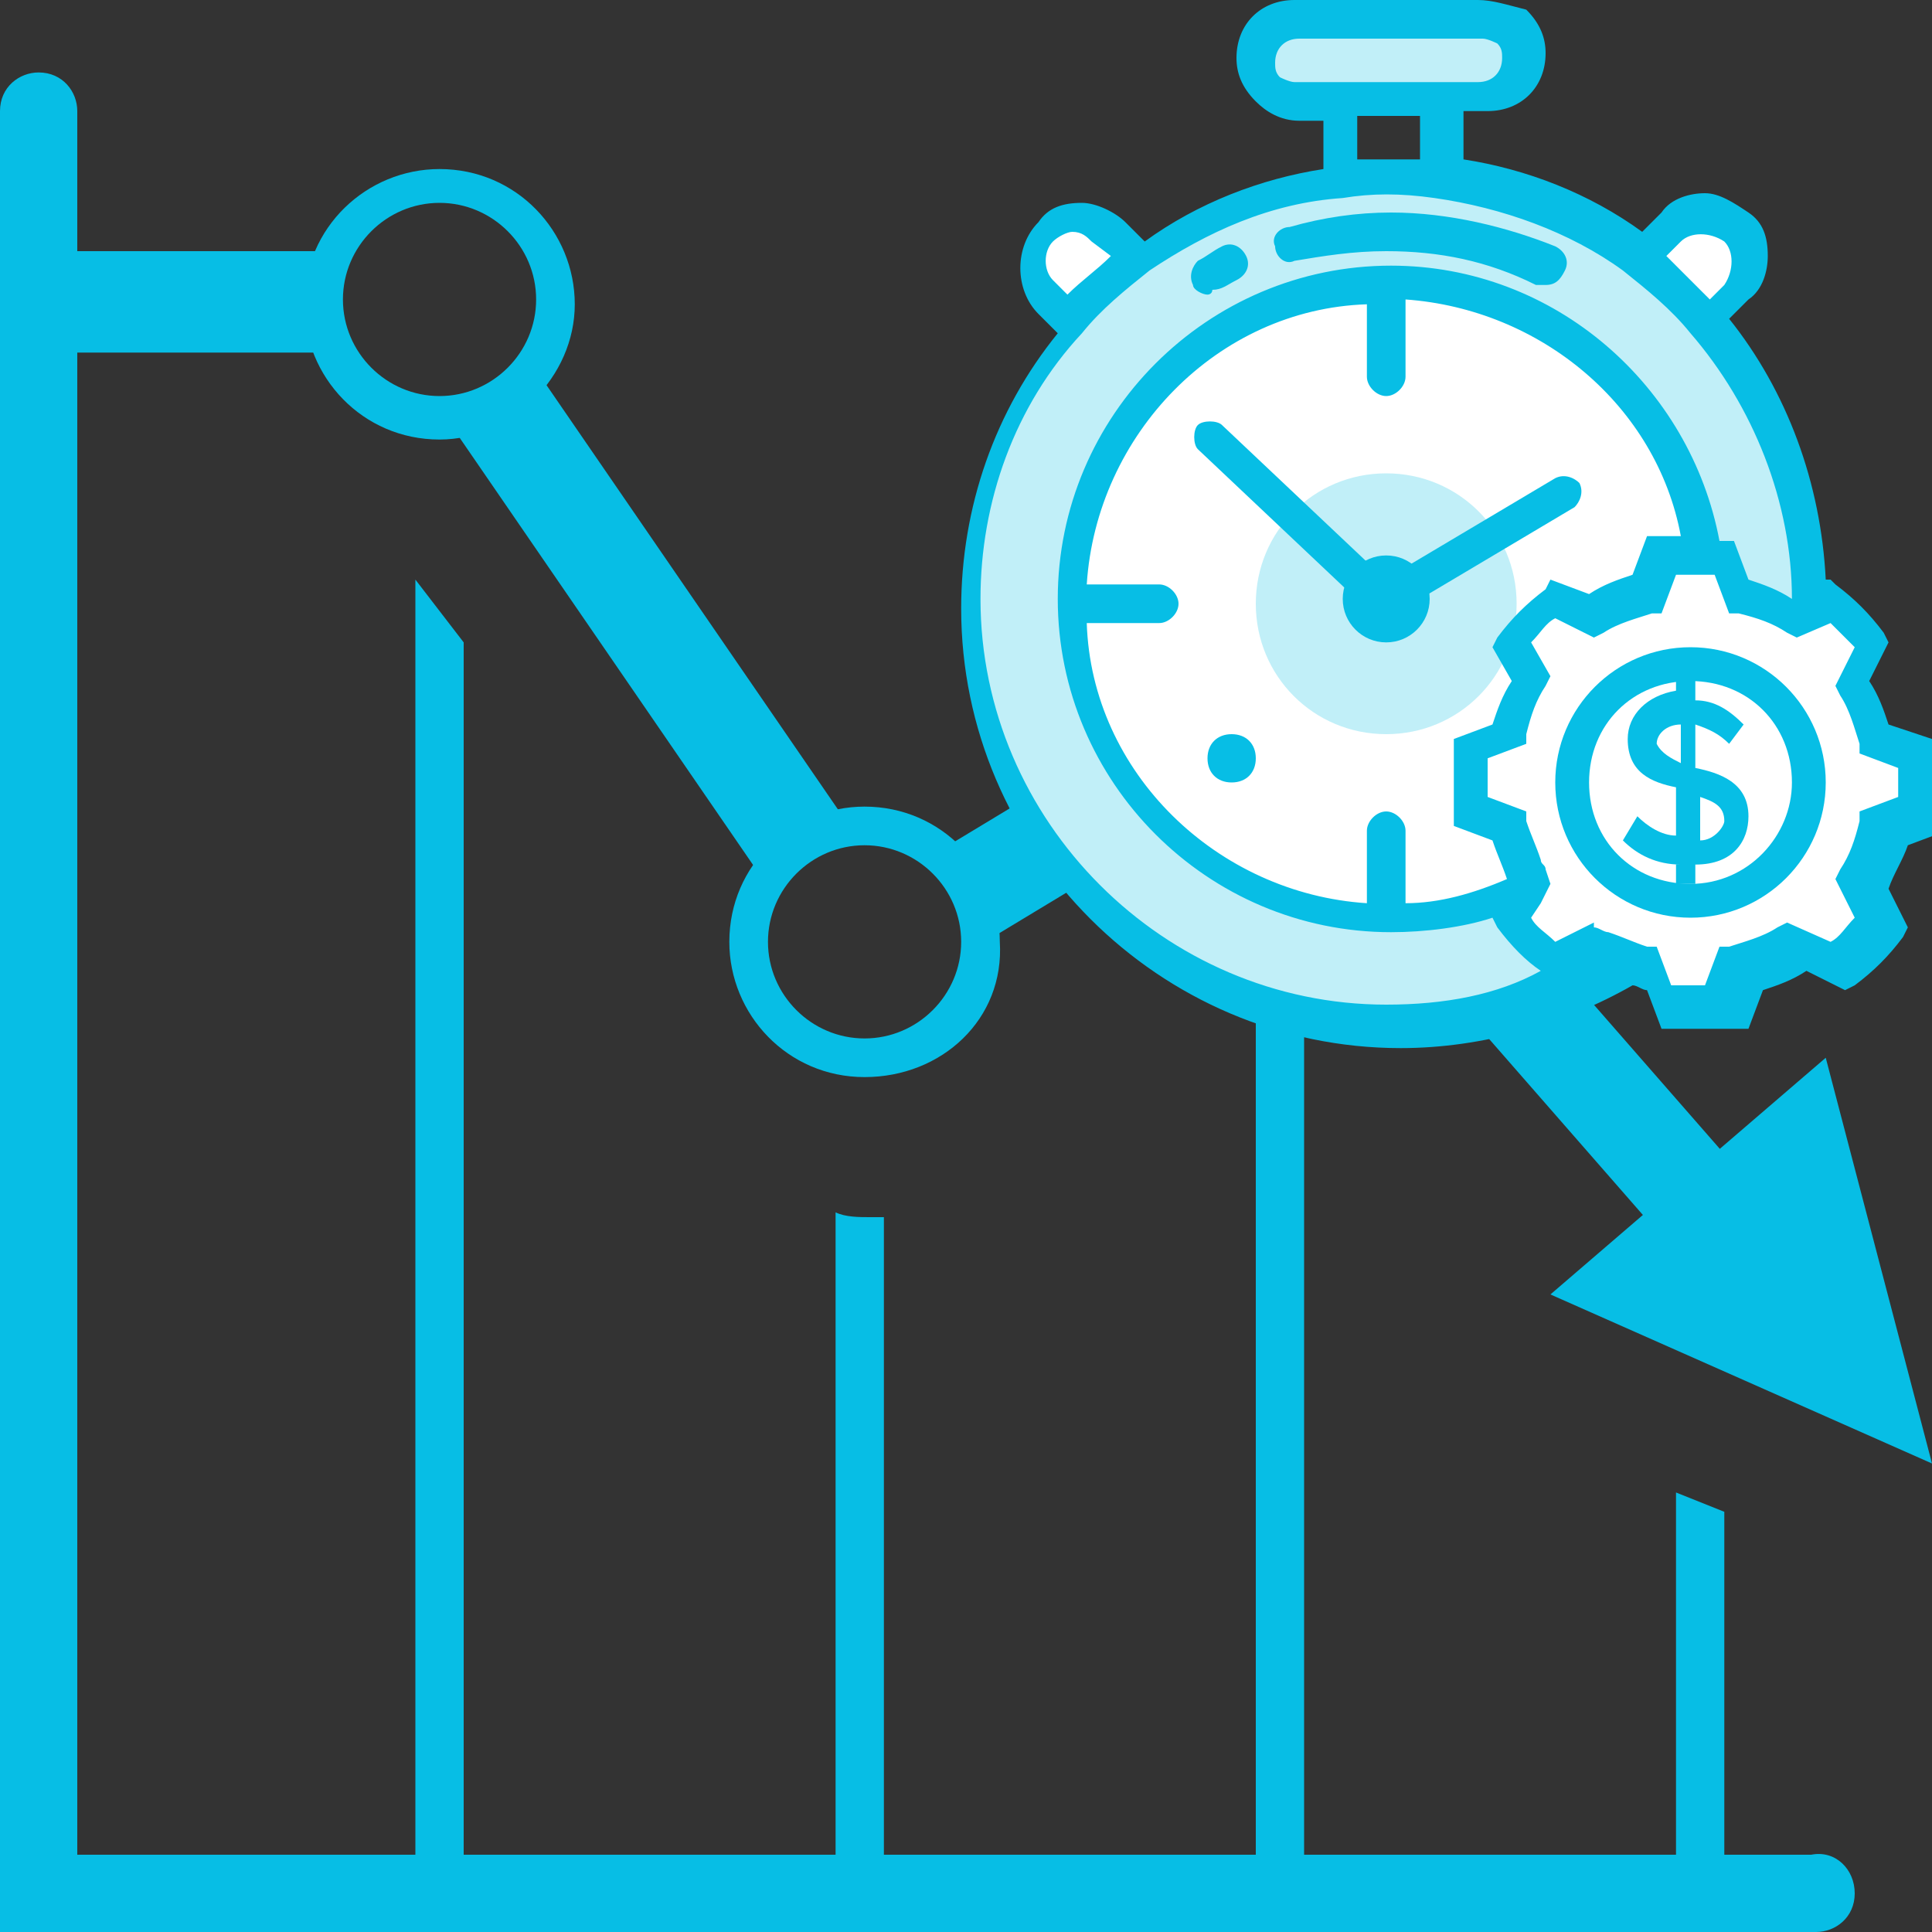
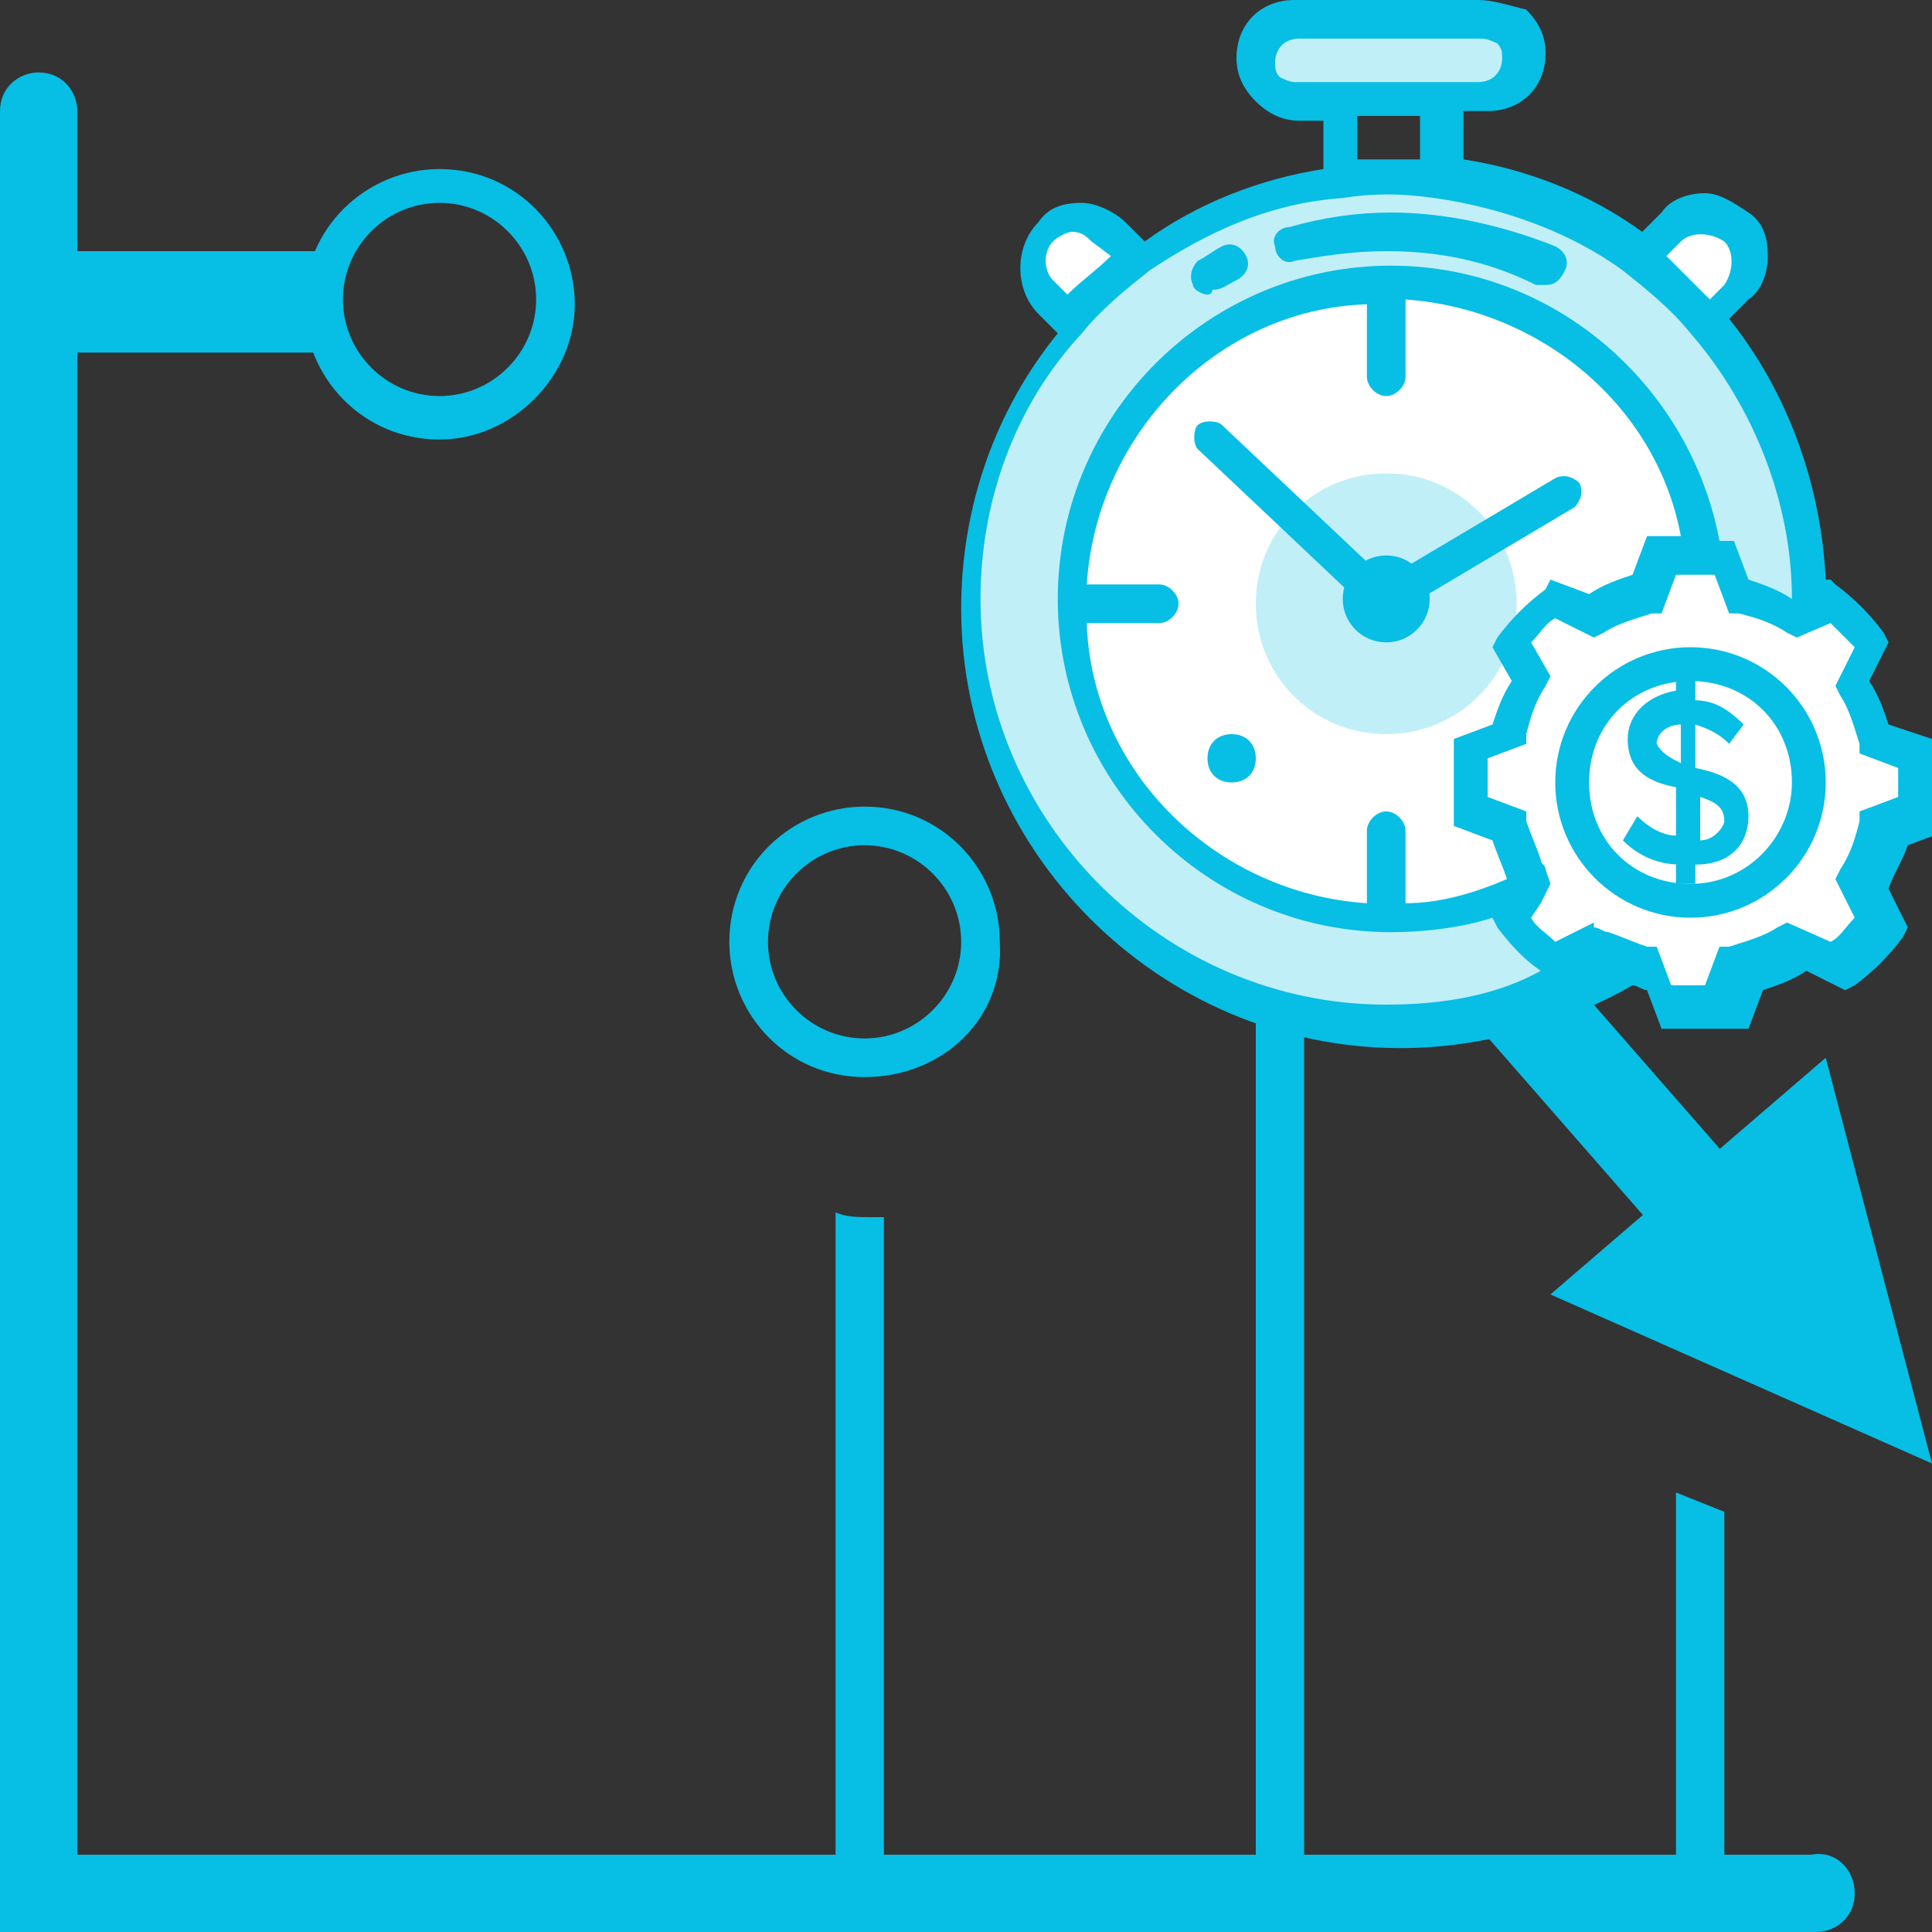
<svg xmlns="http://www.w3.org/2000/svg" version="1.1" id="Layer_1" x="0px" y="0px" viewBox="0 0 40 40" style="enable-background:new 0 0 40 40;" xml:space="preserve">
  <rect x="0" y="0" width="40" height="40" fill="#333333" stroke="none" />
  <style type="text/css">
	.st0{fill:#07BEE5;}
	.st1{fill:#C1EFF8;}
	.st2{fill:#FFFFFF;}
</style>
  <g>
    <g>
      <g id="Trend_Down_2_">
        <g>
          <g>
            <path class="st0" d="M38.4,39.2c0,0.5-0.4,0.8-0.8,0.8H0l0-0.8V2.3c0-0.5,0.4-0.8,0.8-0.8h0c0.5,0,0.8,0.4,0.8,0.8v36.1h35.9       C38,38.3,38.4,38.7,38.4,39.2L38.4,39.2z" />
          </g>
          <g>
            <path class="st0" d="M9.1,9.1c-1.6,0-2.8-1.3-2.8-2.8c0-1.6,1.3-2.8,2.8-2.8c1.6,0,2.8,1.3,2.8,2.8C11.9,7.8,10.6,9.1,9.1,9.1z        M9.1,4.2c-1.1,0-2,0.9-2,2c0,1.1,0.9,2,2,2c1.1,0,2-0.9,2-2C11.1,5.1,10.2,4.2,9.1,4.2z" />
          </g>
          <g>
            <path class="st0" d="M17.9,22.3c-1.6,0-2.8-1.3-2.8-2.8c0-1.6,1.3-2.8,2.8-2.8c1.6,0,2.8,1.3,2.8,2.8       C20.8,21.1,19.5,22.3,17.9,22.3z M17.9,17.5c-1.1,0-2,0.9-2,2c0,1.1,0.9,2,2,2c1.1,0,2-0.9,2-2C19.9,18.4,19,17.5,17.9,17.5z" />
          </g>
          <g>
            <path class="st0" d="M26.5,17.4c-1.6,0-2.8-1.3-2.8-2.8c0-1.6,1.3-2.8,2.8-2.8c1.6,0,2.8,1.3,2.8,2.8       C29.3,16.1,28.1,17.4,26.5,17.4z M26.5,12.6c-1.1,0-2,0.9-2,2c0,1.1,0.9,2,2,2c1.1,0,2-0.9,2-2C28.5,13.5,27.6,12.6,26.5,12.6z       " />
          </g>
          <g>
            <rect x="0.8" y="5.2" class="st0" width="5.9" height="2.1" />
          </g>
          <g>
-             <rect x="12.4" y="7.4" transform="matrix(0.824 -0.566 0.566 0.824 -4.968 9.87)" class="st0" width="2.1" height="11.1" />
-           </g>
+             </g>
          <g>
-             <rect x="19.7" y="16.1" transform="matrix(0.856 -0.517 0.517 0.856 -5.651 13.967)" class="st0" width="5.1" height="2.1" />
-           </g>
+             </g>
          <g>
            <rect x="30.5" y="15.2" transform="matrix(0.753 -0.658 0.658 0.753 -5.864 25.87)" class="st0" width="2.1" height="11.1" />
          </g>
          <g>
            <polygon class="st0" points="37.8,21.9 32.1,26.8 40,30.3      " />
          </g>
          <path class="st0" d="M18,25.2c-0.2,0-0.5,0-0.7-0.1v14.2h1V25.2C18.2,25.2,18.1,25.2,18,25.2z" />
          <path class="st0" d="M26.5,20.2c-0.2,0-0.3,0-0.5,0v19.1h1V20.2C26.8,20.2,26.7,20.2,26.5,20.2z" />
          <polygon class="st0" points="34.7,30.9 34.7,39.3 35.7,39.3 35.7,31.3     " />
-           <polygon class="st0" points="8.6,12 8.6,39.3 9.6,39.3 9.6,13.3     " />
        </g>
      </g>
    </g>
    <g>
      <g>
        <g>
          <g>
            <g>
              <g>
                <path class="st1" d="M37.5,12.4c0,4.8-3.9,8.7-8.7,8.7c-4.8,0-8.7-3.9-8.7-8.7c0-2.2,0.8-4.2,2.2-5.8         c0.4-0.5,0.9-0.9,1.4-1.3c1.2-0.9,2.6-1.4,4.1-1.6c0.3,0,0.7-0.1,1-0.1c0.3,0,0.7,0,1,0.1c1.5,0.2,2.9,0.7,4.1,1.6         c0.5,0.4,1,0.8,1.4,1.3C36.6,8.2,37.5,10.2,37.5,12.4z" />
              </g>
            </g>
          </g>
        </g>
        <g>
          <g>
            <g>
              <g>
                <circle class="st2" cx="28.7" cy="12.4" r="6.6" />
              </g>
            </g>
          </g>
        </g>
        <g>
          <g>
            <g>
              <g>
                <path class="st0" d="M25,6.1c-0.1,0-0.3-0.1-0.3-0.2c-0.1-0.2,0-0.4,0.1-0.5c0.2-0.1,0.3-0.2,0.5-0.3c0.2-0.1,0.4,0,0.5,0.2         c0.1,0.2,0,0.4-0.2,0.5C25.4,5.9,25.3,6,25.1,6C25.1,6.1,25,6.1,25,6.1z M32,5.9c-0.1,0-0.1,0-0.2,0c-1-0.5-2-0.7-3.1-0.7         c-0.7,0-1.3,0.1-1.9,0.2c-0.2,0.1-0.4-0.1-0.4-0.3c-0.1-0.2,0.1-0.4,0.3-0.4c0.7-0.2,1.4-0.3,2.1-0.3c1.2,0,2.4,0.3,3.4,0.7         c0.2,0.1,0.3,0.3,0.2,0.5C32.3,5.8,32.2,5.9,32,5.9z" />
              </g>
            </g>
          </g>
        </g>
        <g>
          <g>
            <g>
              <g>
                <path class="st1" d="M28.7,15.2c-1.5,0-2.7-1.2-2.7-2.7s1.2-2.7,2.7-2.7c1.5,0,2.7,1.2,2.7,2.7S30.2,15.2,28.7,15.2z" />
              </g>
            </g>
          </g>
        </g>
        <g>
          <g>
            <g>
              <path class="st2" d="M35.9,6.1l-0.6,0.6c-0.4-0.5-0.9-0.9-1.4-1.3l0.6-0.6c0.4-0.4,1-0.4,1.4,0C36.2,5.1,36.2,5.7,35.9,6.1z" />
            </g>
          </g>
        </g>
        <g>
          <g>
            <g>
              <path class="st2" d="M23.6,5.4c-0.5,0.4-1,0.8-1.4,1.3l-0.6-0.6c-0.4-0.4-0.4-1,0-1.4c0.2-0.2,0.4-0.3,0.7-0.3        c0.2,0,0.5,0.1,0.7,0.3L23.6,5.4z" />
            </g>
          </g>
        </g>
        <g>
          <g>
            <g>
              <g>
                <path class="st1" d="M31.5,1.2c0,0.5-0.4,0.9-0.9,0.9h-3.8c-0.2,0-0.4-0.1-0.6-0.3C26.1,1.7,26,1.5,26,1.2         c0-0.5,0.4-0.9,0.9-0.9h3.8c0.2,0,0.4,0.1,0.6,0.3C31.4,0.8,31.5,1,31.5,1.2z" />
              </g>
            </g>
          </g>
        </g>
        <g>
          <g>
            <g>
              <g>
                <path class="st0" d="M28.7,12.8c-0.1,0-0.2,0-0.3-0.1l-3.6-3.4c-0.1-0.1-0.1-0.4,0-0.5c0.1-0.1,0.4-0.1,0.5,0l3.6,3.4         c0.1,0.1,0.1,0.4,0,0.5C28.9,12.8,28.8,12.8,28.7,12.8z" />
              </g>
            </g>
          </g>
        </g>
        <g>
          <g>
            <g>
              <g>
                <path class="st0" d="M28.7,12.8c-0.1,0-0.2-0.1-0.3-0.2c-0.1-0.2,0-0.4,0.1-0.5l3.7-2.2c0.2-0.1,0.4,0,0.5,0.1         c0.1,0.2,0,0.4-0.1,0.5l-3.7,2.2C28.9,12.8,28.8,12.8,28.7,12.8z" />
              </g>
            </g>
          </g>
        </g>
        <g>
          <g>
            <g>
              <g>
                <circle class="st0" cx="28.7" cy="12.4" r="0.9" />
              </g>
            </g>
          </g>
        </g>
        <g>
          <g>
            <g>
              <g>
                <path class="st2" d="M39.6,15.5l-0.8-0.3c-0.1-0.4-0.3-0.8-0.5-1.1l0.4-0.8c-0.3-0.3-0.6-0.6-0.9-0.9L37,12.8         c-0.3-0.2-0.7-0.4-1.1-0.5l-0.3-0.8c-0.2,0-0.4,0-0.6,0c-0.2,0-0.4,0-0.6,0l-0.3,0.8c-0.4,0.1-0.8,0.3-1.1,0.5l-0.8-0.4         c-0.3,0.3-0.6,0.6-0.9,0.9l0.4,0.8c-0.2,0.3-0.4,0.7-0.5,1.1l-0.8,0.3c0,0.2,0,0.4,0,0.6c0,0.2,0,0.4,0,0.6l0.8,0.3         c0.1,0.4,0.3,0.8,0.5,1.1L31.3,19c0.3,0.3,0.6,0.6,0.9,0.9l0.8-0.4c0.3,0.2,0.7,0.4,1.1,0.5l0.3,0.8c0.2,0,0.4,0,0.6,0         c0.2,0,0.4,0,0.6,0l0.3-0.8c0.4-0.1,0.8-0.3,1.1-0.5l0.8,0.4c0.3-0.3,0.6-0.6,0.9-0.9l-0.4-0.8c0.2-0.3,0.4-0.7,0.5-1.1         l0.8-0.3c0-0.2,0-0.4,0-0.6C39.7,16,39.6,15.7,39.6,15.5z" />
              </g>
            </g>
          </g>
        </g>
        <g>
          <g>
            <g>
              <path class="st0" d="M40,15.5l0-0.2L39.1,15c-0.1-0.3-0.2-0.6-0.4-0.9l0.4-0.8L39,13.1c-0.3-0.4-0.6-0.7-1-1L37.9,12l-0.1,0        c-0.1-2-0.8-3.9-2-5.4l0.4-0.4c0.3-0.2,0.4-0.6,0.4-0.9c0-0.4-0.1-0.7-0.4-0.9c-0.3-0.2-0.6-0.4-0.9-0.4s-0.7,0.1-0.9,0.4        l-0.4,0.4c-1.1-0.8-2.4-1.3-3.7-1.5v-1h0.5c0.7,0,1.2-0.5,1.2-1.2c0-0.3-0.1-0.6-0.4-0.9C31.2,0.1,30.9,0,30.6,0h-3.8        c-0.7,0-1.2,0.5-1.2,1.2c0,0.3,0.1,0.6,0.4,0.9c0.2,0.2,0.5,0.4,0.9,0.4h0.5v1c-1.3,0.2-2.6,0.7-3.7,1.5l-0.4-0.4        c-0.2-0.2-0.6-0.4-0.9-0.4c-0.4,0-0.7,0.1-0.9,0.4c-0.5,0.5-0.5,1.4,0,1.9l0.4,0.4c-1.3,1.6-2,3.6-2,5.7c0,5,4.1,9.1,9.1,9.1        c1.7,0,3.4-0.5,4.8-1.3c0.1,0,0.2,0.1,0.3,0.1l0.3,0.8l0.2,0c0.2,0,0.4,0,0.7,0c0.2,0,0.5,0,0.7,0l0.2,0l0.3-0.8        c0.3-0.1,0.6-0.2,0.9-0.4l0.8,0.4l0.2-0.1c0.4-0.3,0.7-0.6,1-1l0.1-0.2l-0.4-0.8c0.1-0.3,0.3-0.6,0.4-0.9l0.8-0.3l0-0.2        c0-0.2,0-0.5,0-0.7C40,15.9,40,15.7,40,15.5z M34.8,5c0.2-0.2,0.6-0.2,0.9,0c0.2,0.2,0.2,0.6,0,0.9l-0.3,0.3        c-0.2-0.2-0.4-0.4-0.7-0.7c-0.1-0.1-0.1-0.1-0.2-0.2L34.8,5z M26.8,1.7c-0.1,0-0.3-0.1-0.3-0.1c-0.1-0.1-0.1-0.2-0.1-0.3        c0-0.3,0.2-0.5,0.5-0.5h3.8c0.1,0,0.3,0.1,0.3,0.1c0.1,0.1,0.1,0.2,0.1,0.3c0,0.3-0.2,0.5-0.5,0.5h-0.5h-2.7H26.8z M29.4,2.4        v0.9c-0.2,0-1,0-1.3,0V2.4H29.4z M21.8,5c0.1-0.1,0.3-0.2,0.4-0.2c0.2,0,0.3,0.1,0.4,0.2L23,5.3c-0.3,0.3-0.6,0.5-0.9,0.8        l-0.3-0.3C21.6,5.6,21.6,5.2,21.8,5z M28.7,20.8c-4.6,0-8.4-3.8-8.4-8.4c0-2,0.7-4,2.1-5.5c0.4-0.5,0.9-0.9,1.4-1.3        c1.2-0.8,2.5-1.4,4-1.5C28.4,4,29,4,29.7,4.1l0,0c1.4,0.2,2.8,0.7,3.9,1.5c0.5,0.4,1,0.8,1.4,1.3c1.3,1.5,2.1,3.5,2.1,5.5l0,0        c-0.3-0.2-0.6-0.3-0.9-0.4l-0.3-0.8l-0.2,0c0,0-0.1,0-0.1,0c-0.6-3.2-3.4-5.7-6.8-5.7c-3.8,0-6.9,3.1-6.9,6.9        c0,3.8,3.1,6.9,6.9,6.9c0.7,0,1.5-0.1,2.1-0.3l0.1,0.2c0.3,0.4,0.6,0.7,0.9,0.9C31,20.6,29.9,20.8,28.7,20.8z M31.3,14.1        c-0.2,0.3-0.3,0.6-0.4,0.9l-0.8,0.3l0,0.2c0,0.2,0,0.5,0,0.7c0,0.2,0,0.5,0,0.7l0,0.2l0.8,0.3c0.1,0.3,0.2,0.5,0.3,0.8        c-0.7,0.3-1.4,0.5-2.1,0.5c0,0,0,0,0,0c0,0,0,0,0-0.1v-1.4c0-0.2-0.2-0.4-0.4-0.4c-0.2,0-0.4,0.2-0.4,0.4v1.4c0,0,0,0,0,0.1        c0,0,0,0,0,0c-3.1-0.2-5.7-2.7-5.8-5.8c0,0,0,0,0,0c0,0,0,0,0.1,0H24c0.2,0,0.4-0.2,0.4-0.4c0-0.2-0.2-0.4-0.4-0.4h-1.4        c0,0,0,0-0.1,0c0,0,0,0,0,0c0.2-3.1,2.7-5.7,5.8-5.8c0,0,0,0,0,0c0,0,0,0,0,0.1v1.4c0,0.2,0.2,0.4,0.4,0.4        c0.2,0,0.4-0.2,0.4-0.4V6.3c0,0,0,0,0-0.1c0,0,0,0,0,0c2.8,0.2,5.2,2.2,5.7,4.9c-0.2,0-0.3,0-0.5,0l-0.2,0l-0.3,0.8        c-0.3,0.1-0.6,0.2-0.9,0.4L32.1,12L32,12.2c-0.4,0.3-0.7,0.6-1,1l-0.1,0.2L31.3,14.1z M39.3,16.5l-0.8,0.3l0,0.2        c-0.1,0.4-0.2,0.7-0.4,1l-0.1,0.2l0.4,0.8c-0.2,0.2-0.3,0.4-0.5,0.5L37,19.1l-0.2,0.1c-0.3,0.2-0.7,0.3-1,0.4l-0.2,0l-0.3,0.8        c-0.2,0-0.5,0-0.7,0l-0.3-0.8l-0.1,0l-0.1,0c-0.3-0.1-0.5-0.2-0.8-0.3c-0.1,0-0.2-0.1-0.3-0.1L33,19.1l-0.8,0.4        c-0.2-0.2-0.4-0.3-0.5-0.5l0.2-0.3l0.2-0.4L32,18c0-0.1-0.1-0.1-0.1-0.2c-0.1-0.3-0.2-0.5-0.3-0.8l0-0.2l-0.8-0.3        c0-0.1,0-0.2,0-0.4c0-0.1,0-0.2,0-0.4l0.8-0.3l0-0.2c0.1-0.4,0.2-0.7,0.4-1l0.1-0.2l-0.4-0.7c0.2-0.2,0.3-0.4,0.5-0.5l0.8,0.4        l0.2-0.1c0.3-0.2,0.7-0.3,1-0.4l0.2,0l0.3-0.8c0.1,0,0.2,0,0.3,0c0.2,0,0.3,0,0.5,0l0.3,0.8l0,0l0.2,0c0.4,0.1,0.7,0.2,1,0.4        l0.2,0.1l0,0l0.7-0.3c0,0,0,0,0,0c0.2,0.2,0.3,0.3,0.5,0.5l-0.4,0.8l0.1,0.2c0.2,0.3,0.3,0.7,0.4,1l0,0.2l0.8,0.3        c0,0.1,0,0.2,0,0.4C39.3,16.3,39.3,16.4,39.3,16.5z" />
            </g>
          </g>
        </g>
        <g>
          <g>
            <g>
              <g>
                <g>
                  <path class="st0" d="M25.5,15.2c-0.3,0-0.5,0.2-0.5,0.5s0.2,0.5,0.5,0.5c0.3,0,0.5-0.2,0.5-0.5S25.8,15.2,25.5,15.2z" />
                </g>
              </g>
            </g>
          </g>
        </g>
        <g>
          <g>
            <g>
              <g>
                <circle class="st0" cx="35" cy="16.2" r="2.8" />
              </g>
            </g>
          </g>
        </g>
        <g>
          <g>
            <g>
              <g>
                <circle class="st2" cx="35" cy="16.2" r="1.7" />
              </g>
            </g>
          </g>
        </g>
        <g>
          <g>
            <g>
              <g>
                <path class="st2" d="M35,18.3c-1.2,0-2.1-0.9-2.1-2.1c0-1.2,0.9-2.1,2.1-2.1s2.1,0.9,2.1,2.1C37.1,17.3,36.2,18.3,35,18.3z          M35,14.8c-0.8,0-1.4,0.6-1.4,1.4c0,0.8,0.6,1.4,1.4,1.4c0.8,0,1.4-0.6,1.4-1.4C36.4,15.4,35.8,14.8,35,14.8z" />
              </g>
            </g>
          </g>
        </g>
        <g>
          <g>
            <g>
					</g>
          </g>
        </g>
      </g>
      <g>
        <g>
-           <path class="st0" d="M34.8,17.9c-0.5,0-0.9-0.2-1.2-0.5l0.3-0.5c0.2,0.2,0.5,0.4,0.8,0.4v-1c-0.5-0.1-1-0.3-1-1      c0-0.5,0.4-0.9,1-1V14h0.4v0.5c0.4,0,0.7,0.2,1,0.5l-0.3,0.4c-0.2-0.2-0.4-0.3-0.7-0.4v0.9c0.5,0.1,1.1,0.3,1.1,1      c0,0.5-0.3,1-1.1,1v0.4h-0.4V17.9z M34.8,15.8V15c-0.3,0-0.5,0.2-0.5,0.4C34.4,15.6,34.6,15.7,34.8,15.8z M35.2,16.5v0.9      c0.3,0,0.5-0.3,0.5-0.4C35.7,16.7,35.5,16.6,35.2,16.5z" />
+           <path class="st0" d="M34.8,17.9c-0.5,0-0.9-0.2-1.2-0.5l0.3-0.5c0.2,0.2,0.5,0.4,0.8,0.4v-1c-0.5-0.1-1-0.3-1-1      c0-0.5,0.4-0.9,1-1V14h0.4v0.5c0.4,0,0.7,0.2,1,0.5l-0.3,0.4c-0.2-0.2-0.4-0.3-0.7-0.4v0.9c0.5,0.1,1.1,0.3,1.1,1      c0,0.5-0.3,1-1.1,1v0.4h-0.4V17.9z V15c-0.3,0-0.5,0.2-0.5,0.4C34.4,15.6,34.6,15.7,34.8,15.8z M35.2,16.5v0.9      c0.3,0,0.5-0.3,0.5-0.4C35.7,16.7,35.5,16.6,35.2,16.5z" />
        </g>
      </g>
    </g>
  </g>
</svg>